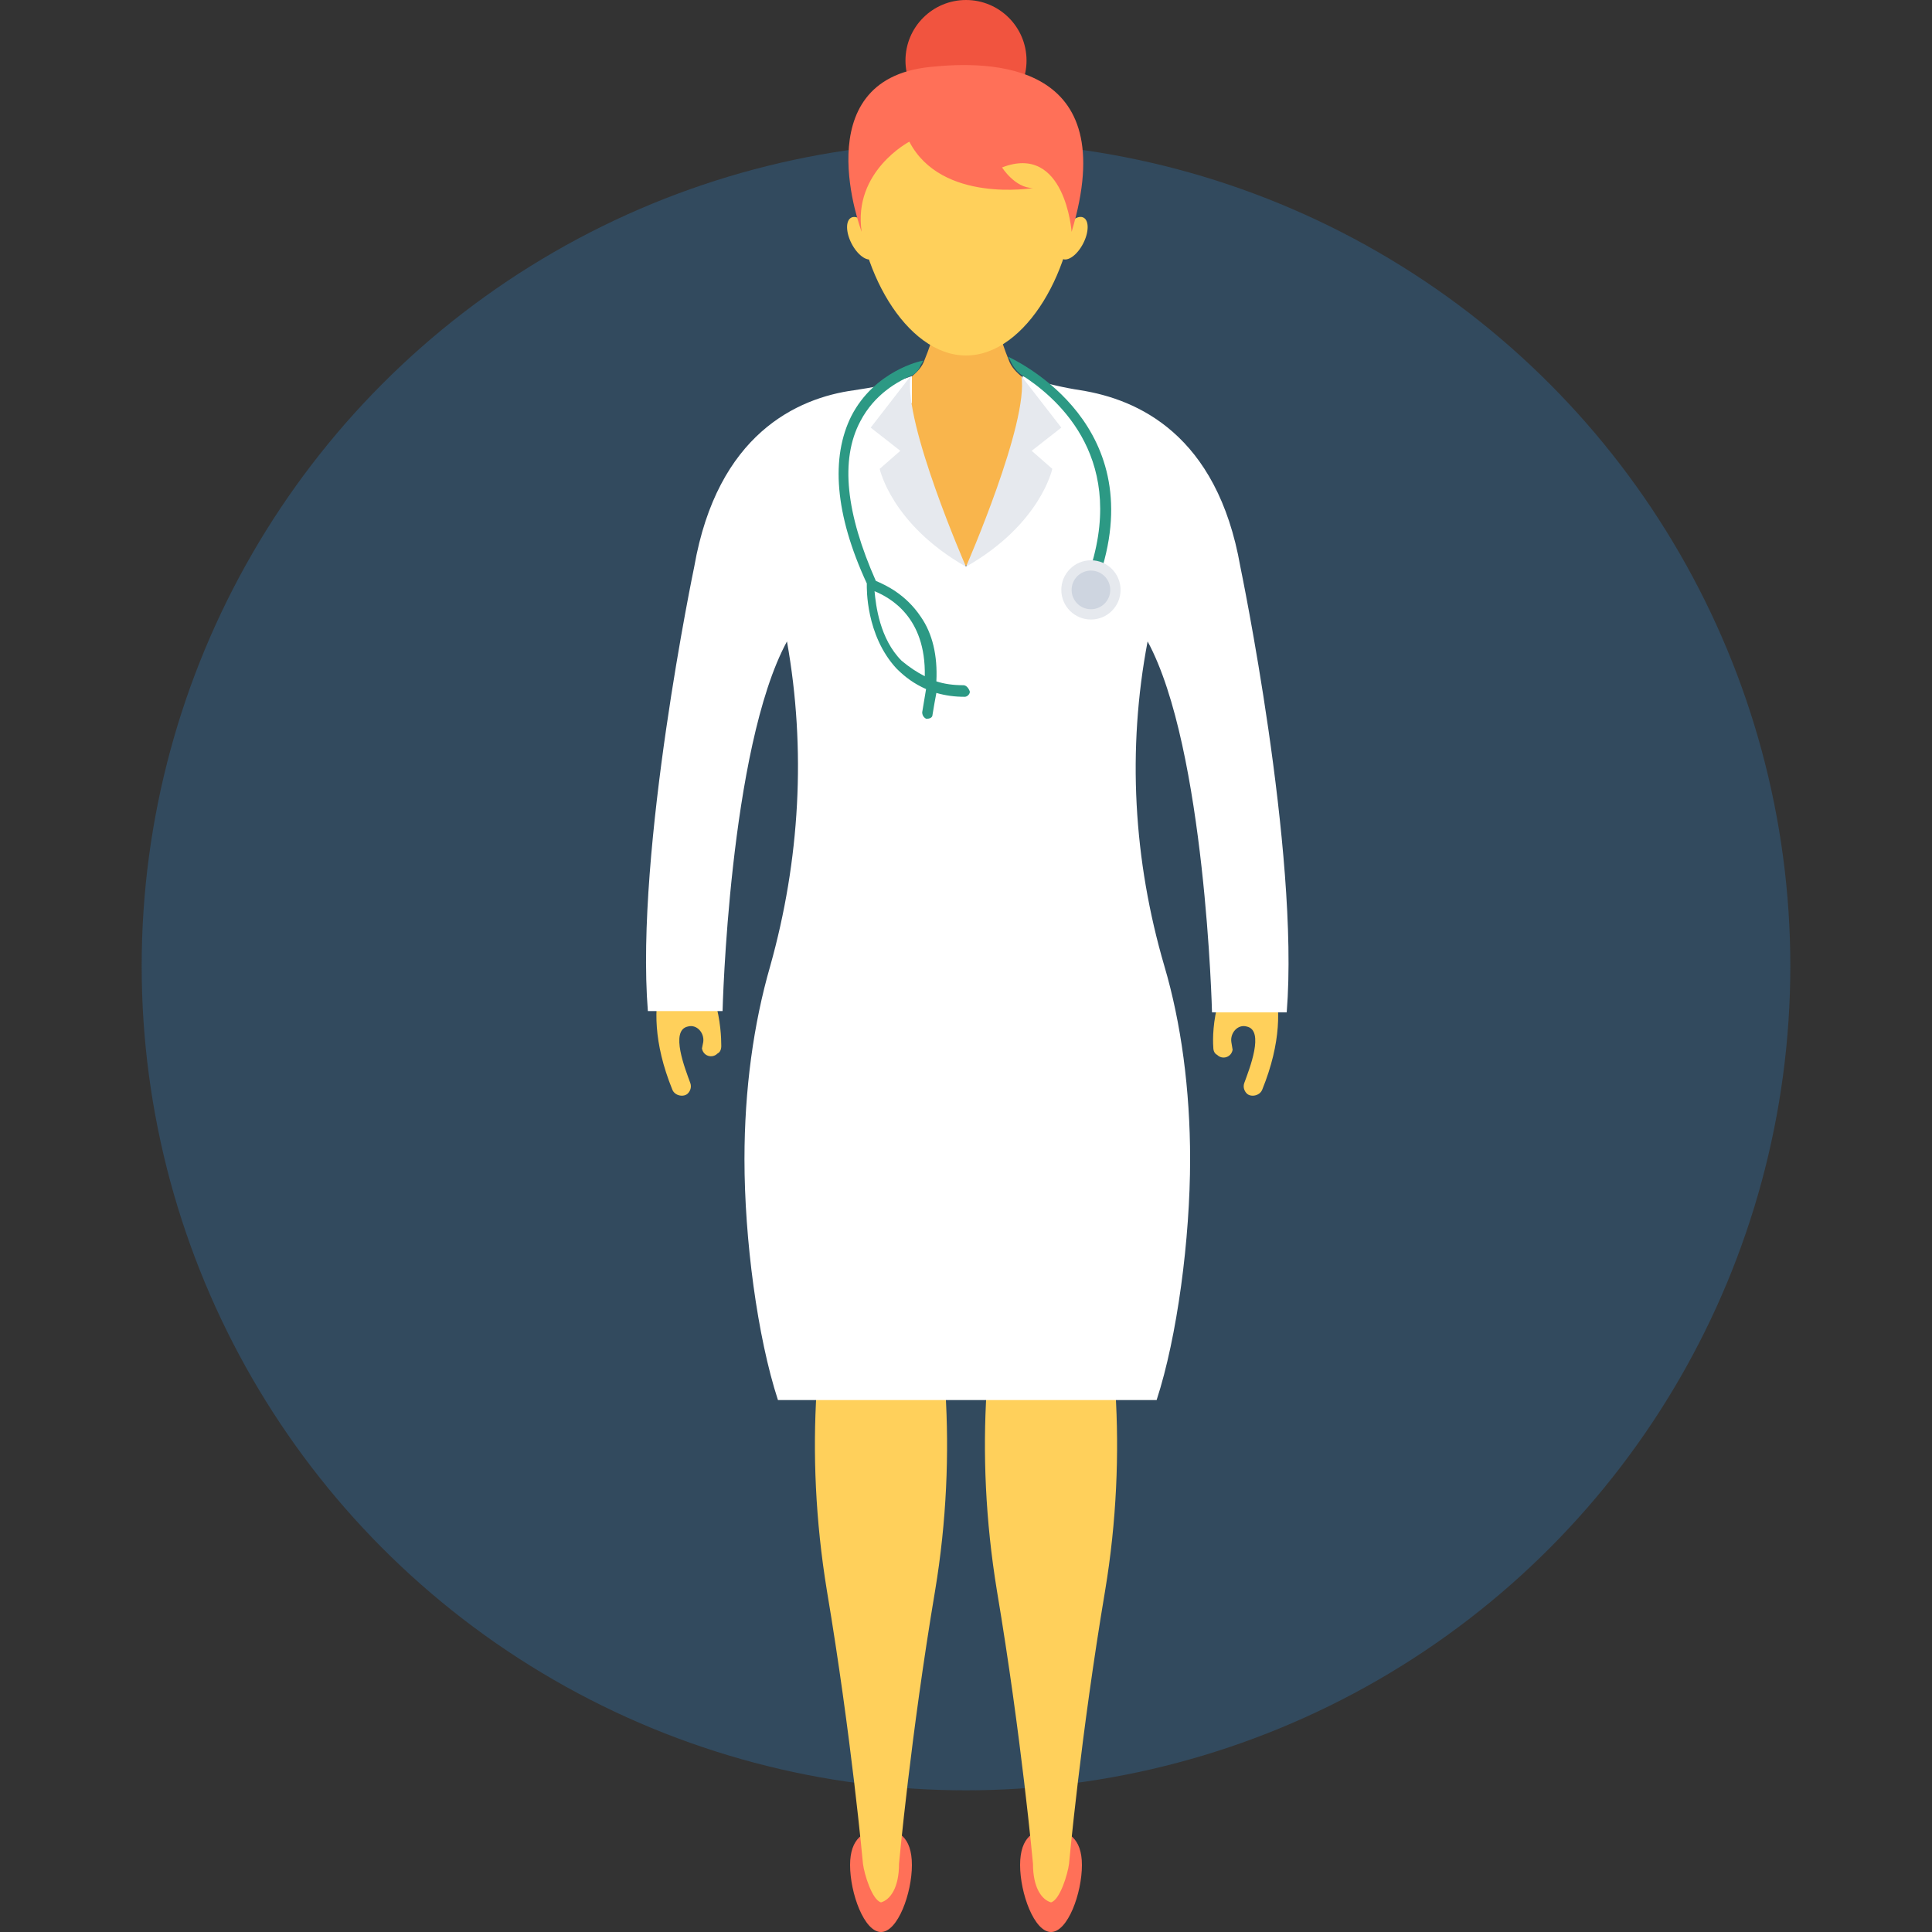
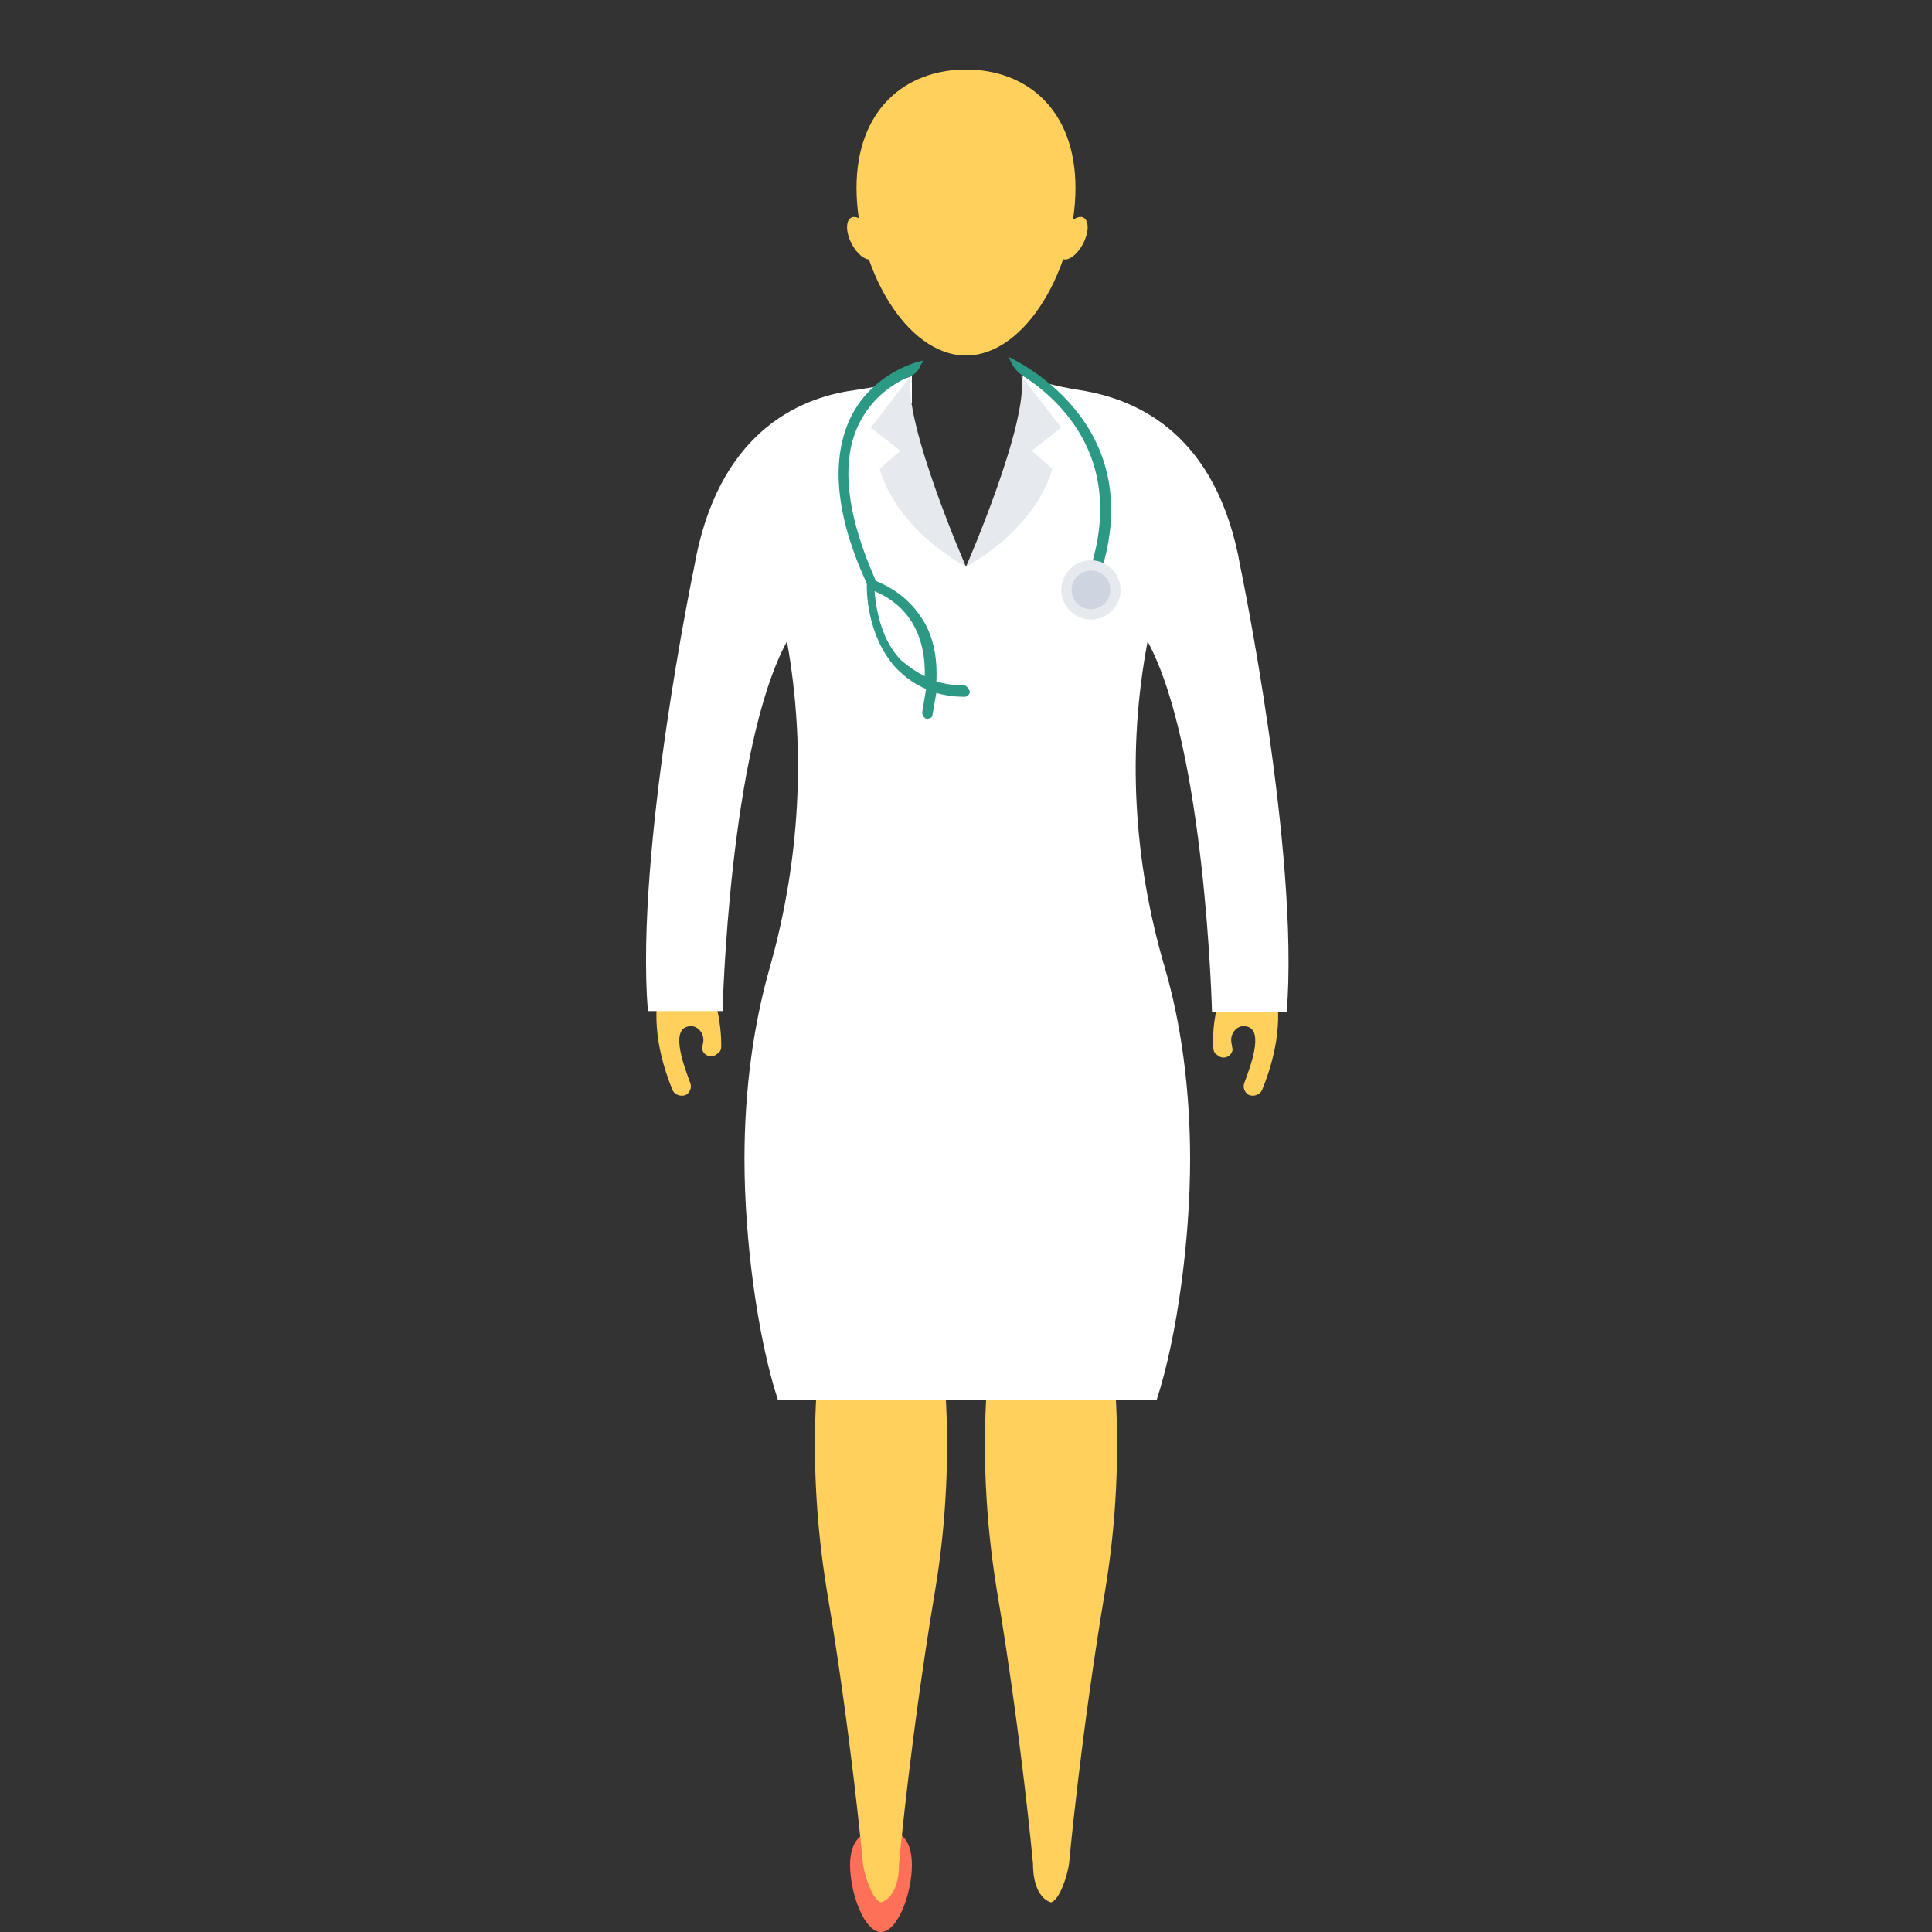
<svg xmlns="http://www.w3.org/2000/svg" height="800px" width="800px" version="1.1" id="Layer_1" viewBox="0 0 508.609 508.609" xml:space="preserve">
  <rect x="0" y="0" width="508.609" height="508.609" fill="#333333" stroke="none" />
-   <circle style="fill:#324A5E;" cx="254.305" cy="254.305" r="217.007" />
  <g>
    <path style="fill:#FFD05B;" d="M330.935,249.558c0,0,11.528,12.207,1.356,37.298c-0.678,1.695-3.052,2.034-4.069,1.017l0,0   c-0.678-0.678-1.017-1.695-0.678-2.713c1.356-3.73,5.425-13.902,0.678-14.919c-2.374-0.678-4.408,1.695-4.069,4.069l0.339,2.034   c-0.339,2.034-2.713,2.713-4.069,1.356l0,0c-0.678-0.339-1.017-1.017-1.017-2.034C319.068,271.258,319.746,256.339,330.935,249.558   z" />
    <path style="fill:#FFD05B;" d="M178.352,249.558c0,0-11.528,12.207-1.356,37.298c0.678,1.695,3.052,2.034,4.069,1.017l0,0   c0.678-0.678,1.017-1.695,0.678-2.713c-1.356-3.73-5.425-13.902-0.678-14.919c2.374-0.678,4.408,1.695,4.069,4.069l-0.339,1.695   c0.339,2.034,2.713,2.713,4.069,1.356l0,0c0.678-0.339,1.017-1.017,1.017-2.034C189.881,271.258,189.203,256.339,178.352,249.558z" />
  </g>
-   <path style="fill:#FF7058;" d="M284.821,490.978c0,7.46-3.73,17.632-8.138,17.632s-8.138-10.172-8.138-17.632  c0-7.46,3.73-9.494,8.138-9.494C281.091,481.823,284.821,483.857,284.821,490.978z" />
  <path style="fill:#FFD05B;" d="M259.73,366.199c-1.017,16.276-0.339,33.907,2.713,52.556c6.442,38.315,9.494,71.883,9.494,71.883  c0,6.442,2.374,9.494,4.747,10.172c2.374-0.678,4.408-7.46,4.747-10.172c0,0,3.052-33.568,9.494-71.883  c3.052-18.31,3.73-36.281,2.713-52.556H259.73z" />
  <path style="fill:#FF7058;" d="M223.788,490.978c0,7.46,3.73,17.632,8.138,17.632s8.138-10.172,8.138-17.632  c0-7.46-3.73-9.494-8.138-9.494C227.518,481.823,223.788,483.857,223.788,490.978z" />
  <path style="fill:#FFD05B;" d="M214.972,366.199c-1.017,16.276-0.339,33.907,2.713,52.556c6.442,38.315,9.494,71.883,9.494,71.883  c0.339,2.713,2.374,9.494,4.747,10.172c2.374-0.678,4.747-3.73,4.747-10.172c0,0,3.052-33.568,9.494-71.883  c3.052-18.31,3.73-36.281,2.713-52.556H214.972z" />
-   <path style="fill:#F9B54C;" d="M269.224,148.853V99.348c-1.695-1.356-3.052-2.713-3.73-4.747  c-4.069-9.833-5.086-20.683-5.086-20.683H248.54c0,0-1.017,10.85-5.086,20.683c-0.678,2.034-2.034,3.391-3.73,4.747v49.505H269.224z  " />
  <path style="fill:#FFFFFF;" d="M190.22,266.172c0,0,1.695-69.171,16.954-97.314c5.086,28.482,3.391,57.642-4.408,85.446  c-4.408,15.258-6.781,32.551-6.781,50.861c0,21.023,3.391,46.792,8.816,63.407h99.687c5.425-16.615,8.816-42.384,8.816-63.407  c0-18.31-2.374-35.942-6.781-50.861c-8.138-27.804-9.833-56.964-4.408-85.446c15.258,28.143,16.954,97.653,16.954,97.653h19.666  c3.391-42.384-12.207-117.319-12.207-117.319c-6.103-34.924-27.126-44.079-42.045-46.453c-4.408-0.678-8.816-1.695-13.224-3.052  l-2.034-0.678v7.121h0.339c1.356,6.781,2.034,23.396-15.258,43.062c-17.293-19.666-16.615-36.281-15.258-43.062h1.017v-7.121  l-2.034,0.678c-4.408,1.695-8.816,2.374-13.224,3.052c-14.919,2.034-35.942,11.528-42.045,46.453c0,0-15.597,74.596-12.207,116.98  H190.22z" />
  <g>
    <ellipse transform="matrix(-0.889 -0.458 0.458 -0.889 504.78 247.83)" style="fill:#FFD05B;" cx="282.427" cy="62.735" rx="3.052" ry="6.103" />
    <ellipse transform="matrix(0.889 -0.458 0.458 0.889 -3.559 110.839)" style="fill:#FFD05B;" cx="226.89" cy="62.762" rx="3.052" ry="6.103" />
  </g>
-   <circle style="fill:#F1543F;" cx="254.305" cy="15.936" r="15.936" />
  <path style="fill:#FFD05B;" d="M283.126,49.505c0,20.683-12.885,44.079-28.821,44.079s-28.821-23.396-28.821-44.079  s12.885-31.195,28.821-31.195S283.126,28.821,283.126,49.505z" />
-   <path style="fill:#FF7058;" d="M244.811,17.632c15.936-1.695,50.861-1.695,37.298,43.401c0,0-1.695-23.396-18.31-16.954  c0,0,3.391,5.425,8.138,5.425c0,0-24.074,4.069-32.551-12.207c0,0-14.919,7.799-12.546,23.735  C226.84,61.033,211.581,21.023,244.811,17.632z" />
  <g>
    <path style="fill:#E6E9EE;" d="M268.885,99.009l10.511,13.563l-7.799,6.103l5.425,4.747c0,0-3.052,14.58-22.718,25.77   C254.305,149.192,270.919,111.216,268.885,99.009z" />
    <path style="fill:#E6E9EE;" d="M239.724,99.009l-10.511,13.563l7.799,6.103l-5.425,4.747c0,0,3.052,14.58,22.718,25.77   C254.305,149.192,237.69,111.216,239.724,99.009z" />
  </g>
  <path style="fill:#2C9984;" d="M287.195,149.192h3.052c11.529-39.332-24.413-54.93-24.752-55.269l0,0c0,0.339,0,0.339,0.339,0.678  c0.678,1.695,1.695,3.052,3.052,4.069C277.362,104.095,296.35,119.354,287.195,149.192z" />
  <circle style="fill:#E6E9EE;" cx="287.195" cy="155.295" r="7.799" />
  <circle style="fill:#CED5E0;" cx="287.195" cy="155.295" r="5.086" />
  <path style="fill:#2C9984;" d="M253.626,180.387c-2.713,0-5.086-0.339-7.121-1.017c0.339-6.781-1.017-12.546-4.069-16.954  c-4.069-6.103-9.494-8.477-11.868-9.494c-7.799-17.632-9.494-31.873-4.069-42.045c3.73-7.121,9.833-10.511,13.902-12.207  c1.017-0.678,1.695-1.695,2.034-2.713c0.339-0.339,0.339-0.678,0.678-1.017c-0.678,0-12.885,2.713-18.988,14.58  c-5.425,10.85-4.408,25.77,4.069,44.079c0,0,0,0,0,0.339c0,0.678-0.339,13.224,7.799,22.04c2.374,2.374,4.747,4.069,7.799,5.425  c-0.339,2.034-0.678,4.069-1.017,6.103c0,0.678,0.339,1.356,1.017,1.695h0.339c0.678,0,1.356-0.339,1.356-1.017  c0.339-2.034,0.678-4.069,1.017-5.764c2.374,0.678,4.747,1.017,7.46,1.017c0.678,0,1.356-0.678,1.356-1.356  C254.983,181.065,254.305,180.387,253.626,180.387z M237.351,173.944c-5.764-5.764-6.781-14.58-7.121-18.31  c4.069,1.695,13.563,6.781,13.224,22.379C241.42,176.996,239.385,175.64,237.351,173.944z" />
</svg>